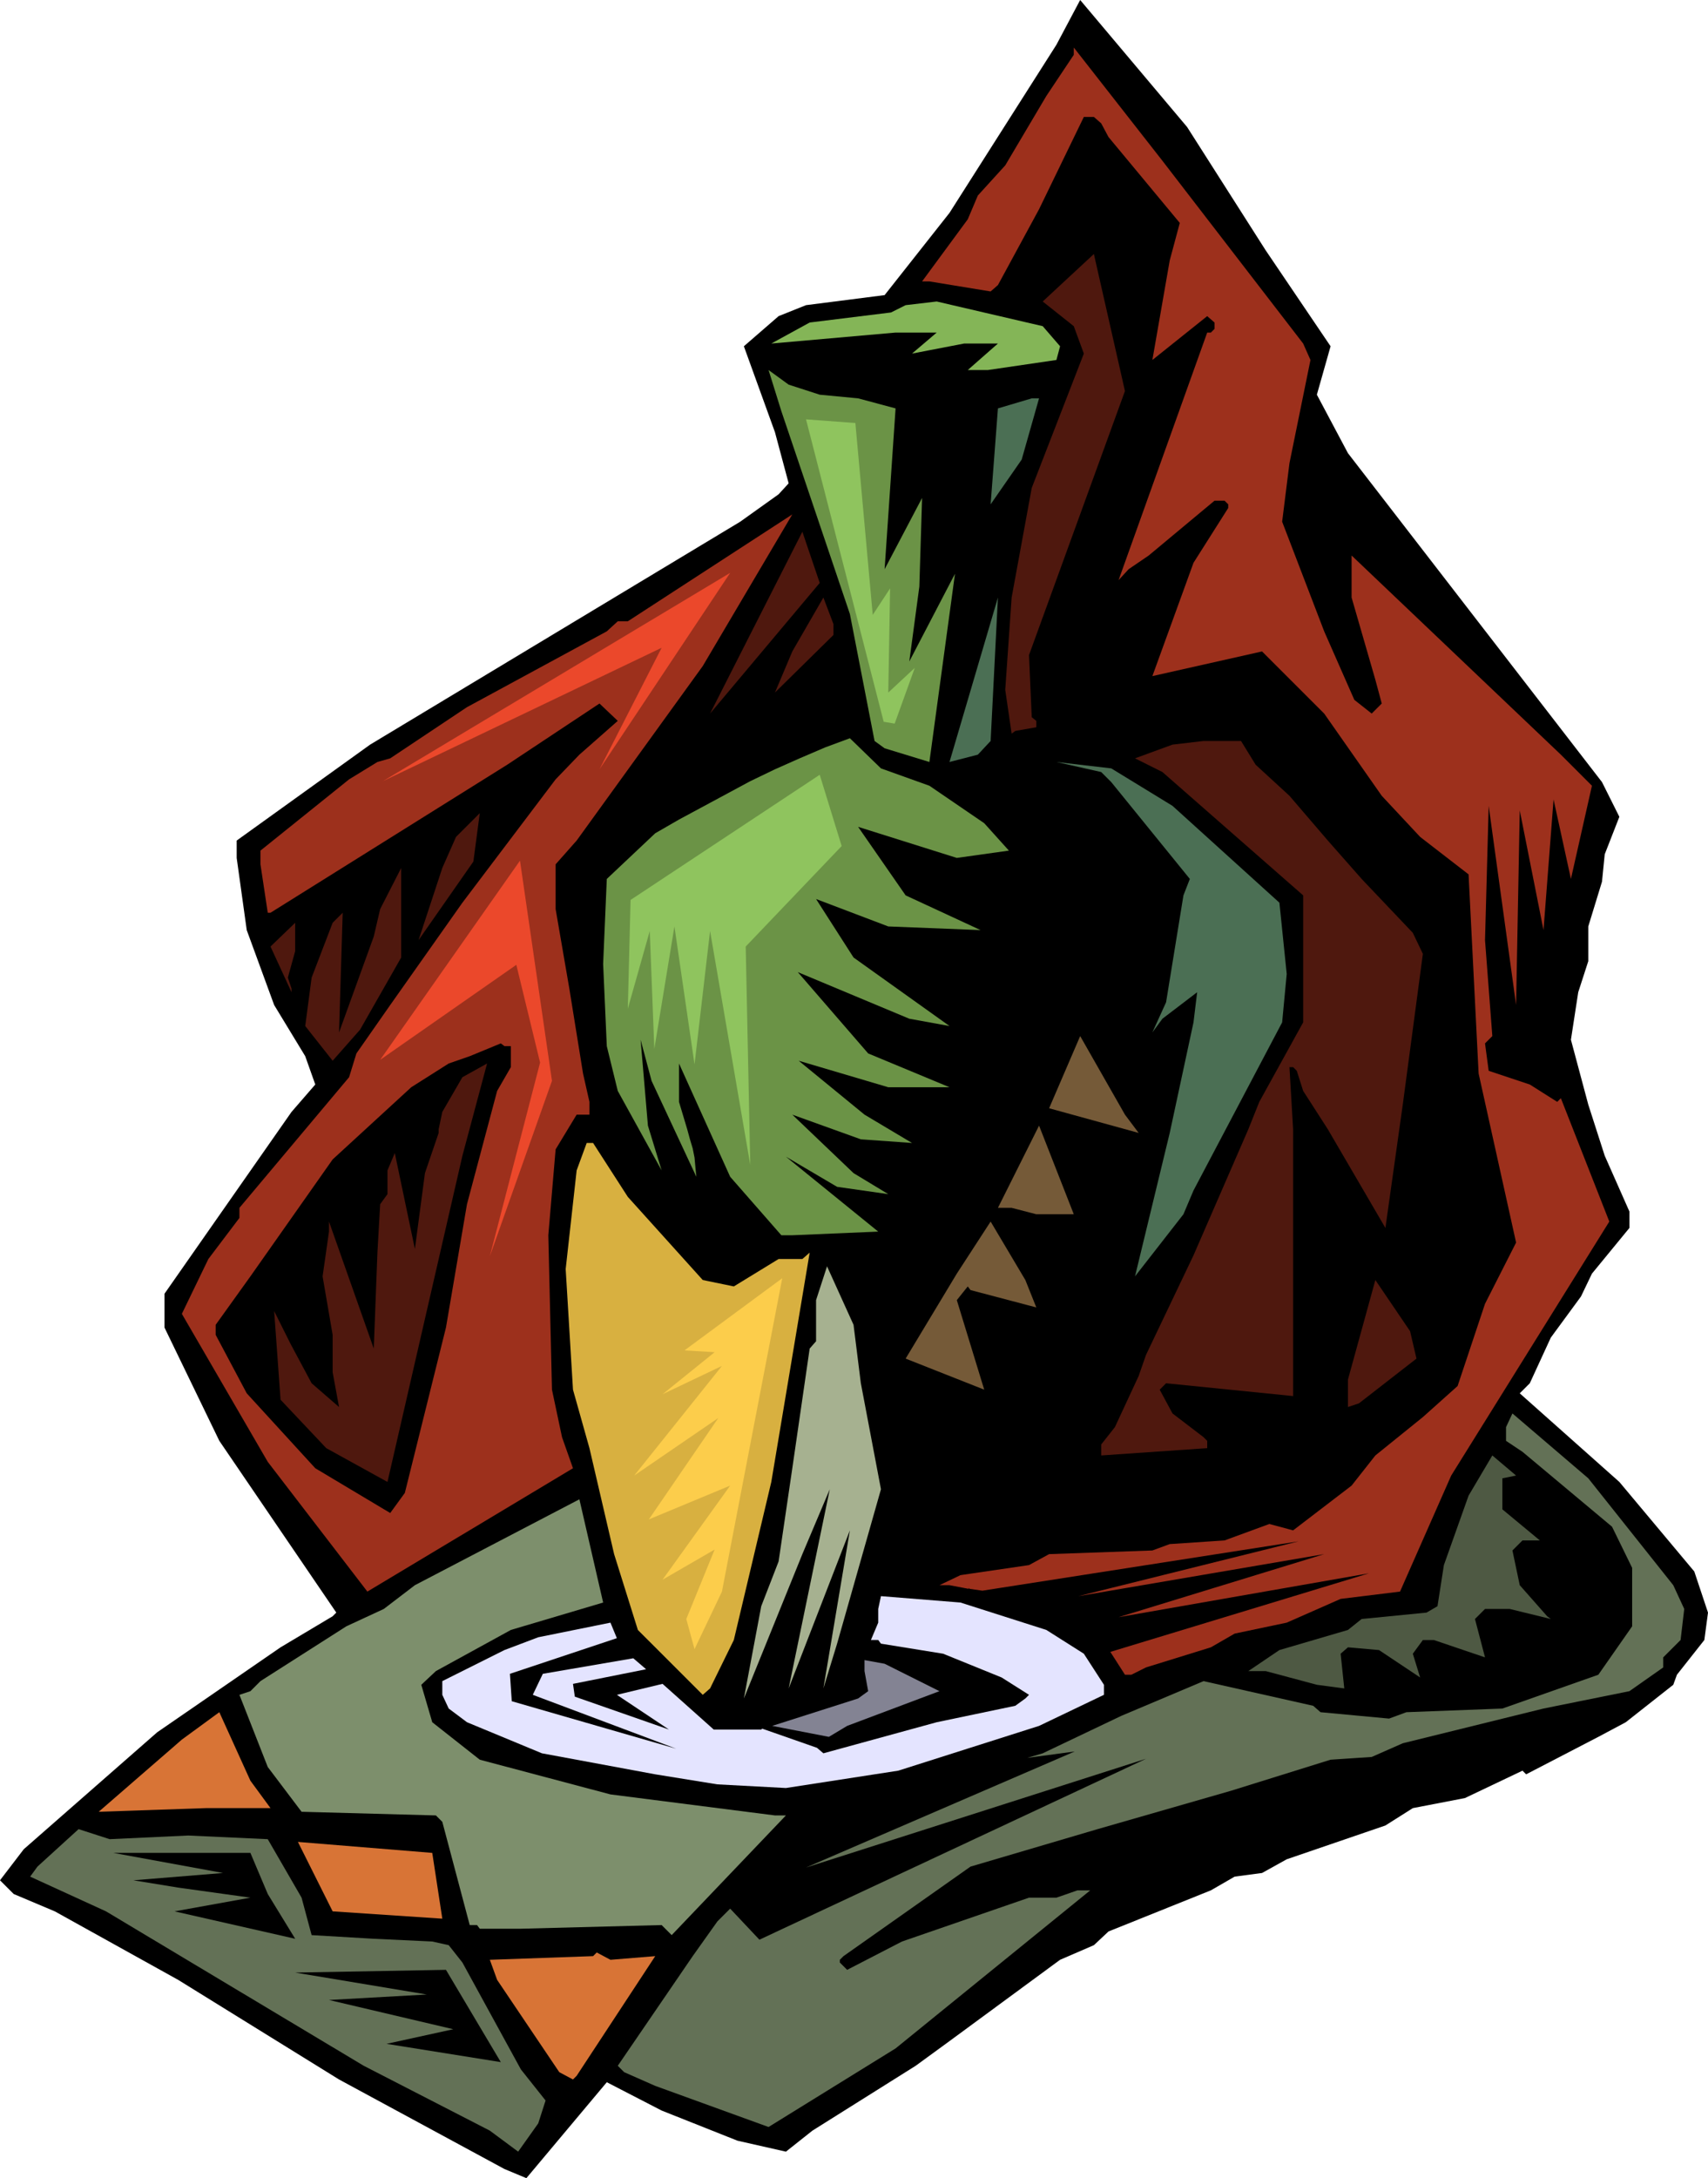
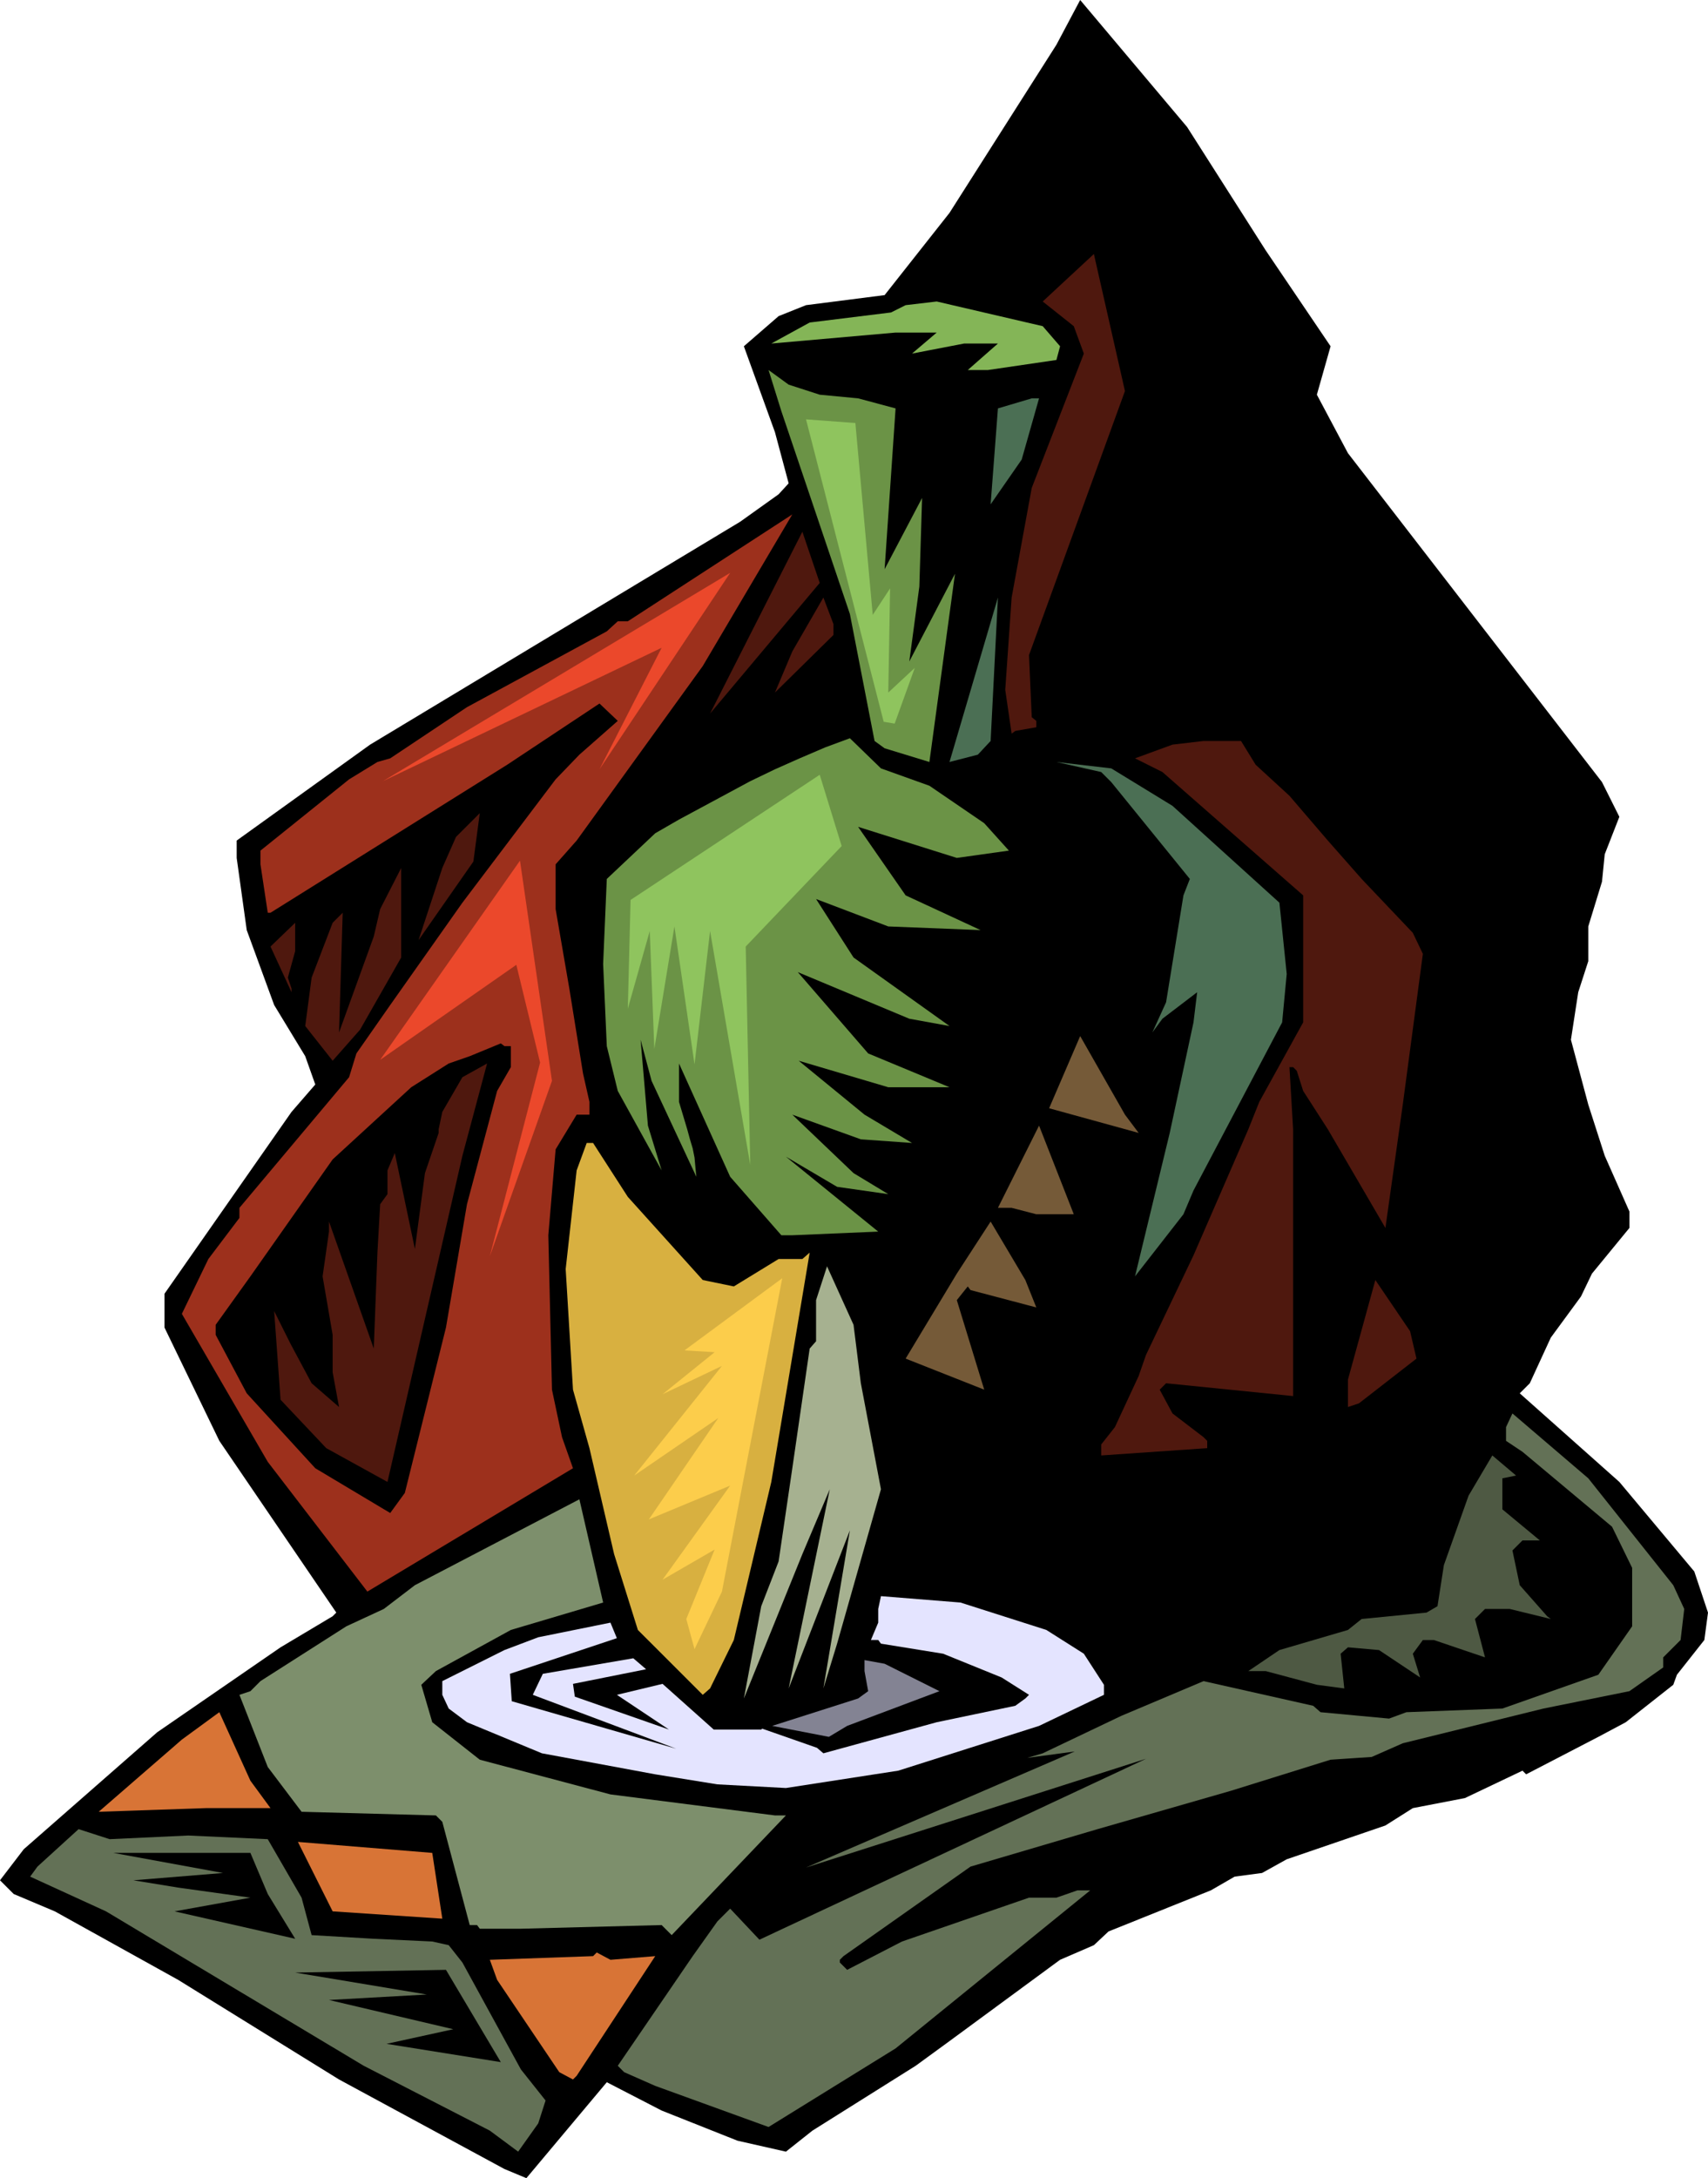
<svg xmlns="http://www.w3.org/2000/svg" fill-rule="evenodd" height="7.94in" preserveAspectRatio="none" stroke-linecap="round" viewBox="0 0 1869 2384" width="6.228in">
  <style>.brush1{fill:#000}.pen1{stroke:none}.brush2{fill:#9d301c}.brush3{fill:#4f180e}.brush5{fill:#6b9346}.brush6{fill:#4b6f54}.brush7{fill:#755a38}.brush10{fill:#637156}.brush15{fill:#d87436}</style>
  <path class="pen1 brush1" d="m1385 274 71 105-15 53 34 64 278 360 19 38-16 41-3 30-15 49v38l-11 34-8 52 19 71 18 56 27 61v18l-41 50-12 25-33 45-23 50-11 11 109 97 82 98 15 45-4 30-30 38-4 11-52 41-30 16-79 41-4-4-63 30-57 11-30 19-108 37-27 15-30 4-26 15-112 45-16 15-37 16-121 89-37 27-113 71-29 23-53-12-83-33-60-31-88 105-24-10-181-98-176-109-135-75-45-19-15-15 26-34 146-128 135-93 57-34 4-4-128-188-60-124v-37l139-199 26-30-11-31-34-56-30-82-11-79v-19l146-105 405-244 42-30 11-12-15-56-34-94 38-33 30-12 86-11 71-90 117-184 26-49 117 139 86 135z" />
-   <path class="pen1 brush2" d="m1426 376 8 18-23 113-8 64 46 120 33 75 19 15 11-11-7-26-26-90v-46l229 218 34 34-23 102-19-87-11 143-26-131-4 213-30-218-4 147 8 105-8 8 4 30 45 15 30 19 4-4 53 135-173 278-56 127-65 8-59 26-57 12-26 15-71 22-16 8h-7l-16-25 283-86-274 48 225-69-269 46 241-60-346 54-14-2-1-1v1l-21-4h-11l23-11 75-11 22-12 113-4 19-7 60-4 49-18 26 7 64-49 26-33 52-42 38-34 30-90 34-67-41-185-11-218-53-41-42-45-63-90-68-68-120 27 45-124 38-60v-4l-4-4h-11l-72 60-22 15-11 12 97-271h4l4-4v-7l-8-7-60 48 19-109 11-41-78-94-8-15-8-7h-11l-49 101-45 83-8 7-67-11h-8l50-68 11-26 30-33 45-76 30-45v-8l97 124 154 200z" />
  <path class="pen1 brush3" d="m1126 717 3 68 5 4v7l-23 4-4 3-7-48 7-101 22-120 57-147-11-30-34-27 56-52 34 150-105 289z" />
  <path class="pen1" style="fill:#84b557" d="m1160 379-4 15-75 11h-22l25-22 8-7h-37l-57 11 27-23h-45l-136 12 42-23 89-11 16-8 34-4 116 27 19 22z" />
  <path class="pen1 brush5" d="m897 432 42 4 41 11-12 176 41-78-3 97-11 82 50-96-28 206-49-15-11-8-27-139-75-222-14-45 22 16 34 11z" />
  <path class="pen1 brush6" d="m1118 503-34 49 8-105 37-11h8l-19 67z" />
  <path class="pen1 brush2" d="m631 920-23 26v49l15 87 15 93 7 31v14h-14l-23 38-8 94 4 169 11 52 12 34-225 135-109-142-94-162 29-60 34-45v-11l120-143 8-26 37-53 79-112 102-135 26-27 42-37-20-19-101 67-259 162h-3l-8-53v-15l97-78 31-19 14-4 84-56 153-83 12-11h11l180-117-98 166-138 191z" />
  <path class="pen1 brush3" d="m777 781 101-199 19 56-120 143zm135-86-64 63 19-45 34-59 11 29v12z" />
  <path class="pen1 brush6" d="m1070 826-31 8 53-180-8 157-14 15z" />
  <path class="pen1 brush5" d="m1017 860 60 41 27 30-57 8-108-34 52 75 82 38-101-4-79-30 41 64 105 75-44-8-122-51 77 89 89 37h-67l-98-29 72 59 52 31-56-4-75-27 67 64 38 23-56-8-56-33 101 82-94 4h-12l-56-64-56-124v42l3 10 3 10 3 10 3 11 3 10 2 10 1 11 1 10-49-105-12-45 8 94 15 49-48-87-12-49-4-90 4-93 53-50 26-15 26-14 26-14 26-14 27-13 27-12 28-12 27-10 34 33 53 19z" />
  <path class="pen1 brush3" d="m1374 837 37 34 42 49 37 42 56 59 11 23-22 165-19 135-63-108-27-42-7-22-4-4h-4l4 68v292l-139-14-7 7 14 26 34 26 4 4v8l-116 8v-12l15-19 26-56 8-23 52-109 60-138 12-30 48-87V980l-154-135-30-15 41-15 34-4h41l16 26z" />
  <path class="pen1 brush6" d="m1283 882 117 106 8 78-5 53-97 184-11 26-53 68 38-157 26-121 4-33-38 29-11 15 15-33 19-117 7-18-86-106-11-11-49-11 60 7 67 41z" />
  <path class="pen1 brush3" d="m458 1029 26-79 15-34 26-26-7 53-60 86zm-19 19-45 79-30 34-30-38 7-53 23-60 11-11-4 131 38-105 7-30 23-45v98zm-124 22 4 12v4l-23-50 27-26v31l-8 29z" />
  <path class="pen1 brush7" d="m1246 1240-98-27 34-79 49 86 15 20z" />
  <path class="pen1 brush1" d="M559 1145v23l-15 26-33 124-23 135-45 181-16 22-82-49-75-82-34-64v-11l38-53 90-128 86-79 41-26 23-8 34-14 4 3h7z" />
  <path class="pen1 brush3" d="m424 1622-67-37-50-53-7-97 18 36 23 43 30 26-7-38v-41l-11-64 7-49v-11l49 139 4-105 3-53 8-11v-26l8-19 22 105 11-83 15-44v-4l4-19 22-38 27-15-27 101-82 357z" />
  <path class="pen1 brush7" d="m1134 1329-27-7h-15l45-90 38 97h-41z" />
  <path class="pen1" style="fill:#d8b040" d="m687 1310 82 91 34 7 49-30h26l8-7-42 251-41 173-26 53-8 7-71-71-26-83-27-116-18-64-8-132 12-108 11-30h7l38 59z" />
  <path class="pen1 brush7" d="m1134 1431-72-19-3-4-12 15 30 98-86-34 56-93 37-57 38 64 12 30z" />
  <path class="pen1" style="fill:#a6b190" d="m942 1514 22 116-48 169-15 49 29-173-67 173 45-218-30 71-64 158 19-101 19-49 15-102 19-131 7-8v-45l12-37 29 64 8 64z" />
  <path class="pen1 brush3" d="m1550 1487-63 49-12 4v-30l30-109 38 56 7 30z" />
  <path class="pen1 brush10" d="m1831 1735 12 26-4 34-19 19v11l-37 26-94 19-154 38-34 15-45 3-109 34-146 42-139 41-139 98-4 4v3l8 8 60-31 139-48h30l23-8h14l-213 173-139 86-124-45-34-15-7-7 82-120 27-38 14-14 32 34 423-198-372 119 294-127-52 7 17-5 86-41 90-38 120 27 8 7 75 7 19-7 105-4 105-37 37-53v-64l-22-45-98-82-18-12v-15l7-15 83 71 93 117z" />
  <path class="pen1" style="fill:#4e5943" d="M1644 1618v34l41 34h-19l-11 11 8 38 30 34 4 3-45-11h-27l-11 11 11 42-56-19h-12l-11 15 8 26-45-30-34-3-8 7 4 38-30-4-56-15h-19l34-23 75-22 15-12 71-7 12-7 7-45 27-76 26-44 26 22-15 3z" />
  <path class="pen1" style="fill:#7d8f6c" d="m559 1784-82 45-16 15 12 41 52 41 143 38 180 23h12l-125 131-11-11-154 4h-45l-3-4h-8l-30-113-7-7-147-4-37-49-31-79 12-4 11-11 94-60 41-19 34-26 180-94 26 113-101 30z" />
  <path class="pen1" style="fill:#838393" d="m845 1889 94-30 11-8-4-22v-12l22 4 60 30-101 38-20 12-62-12z" />
  <path class="pen1" style="fill:#e4e4ff" d="m1145 1784 41 26 22 34v11l-71 34-154 49-123 19-75-4-68-11-124-23-82-34-20-15-7-15v-15l68-34 37-14 79-16 7 17-117 39 2 30 180 52-157-59 11-23 99-17 14 12-80 16 2 14 103 36-57-38 50-12 56 50h52l1-1 60 21 7 6 124-34 86-18 11-8 4-4-30-19-64-26-68-11-3-4h-8l8-19v-15l3-14 87 7 94 30z" />
  <path class="pen1 brush15" d="M296 1979h-71l-117 4 91-79 41-30 34 75 22 30z" />
  <path class="pen1 brush10" d="m206 2009 87 4 37 64 11 41 68 4 64 3 18 4 15 19 64 117 27 34-8 25-22 31-31-23-138-71-282-169-83-38 8-11 45-41 34 11 86-4z" />
  <path class="pen1 brush15" d="m484 2100-120-8-38-76 147 12 11 72z" />
  <path class="pen1 brush1" d="m293 2073 30 49-132-30 83-15-79-11-49-8 98-8-120-22h150l19 45z" />
  <path class="pen1 brush15" d="m717 2141-86 131-4 4-15-8-68-101-8-22 113-4 4-4 15 8 49-4z" />
  <path class="pen1 brush1" d="m548 2257-125-20 73-16-136-32 107-6-144-24 165-3 60 101z" />
  <path class="pen1" d="m687 1104 3-119 207-137 24 78-105 110 5 239-44-256-17 146-22-151-22 134-5-129-24 85zm249-641-54-4 85 331 12 2 22-61-29 27 2-114-19 29-19-210z" style="fill:#8fc45e" />
  <path class="pen1" style="fill:#fccd4b" d="m856 1399-107 79 33 2-57 46 65-31-96 120 92-63-76 111 89-37-74 103 57-33-31 76 9 33 30-63 66-343z" />
  <path class="pen1" d="m569 942-153 218 149-104 26 107-55 212 68-192-35-241zm-150-87 380-228-143 215 68-133-305 146z" style="fill:#eb482b" />
</svg>